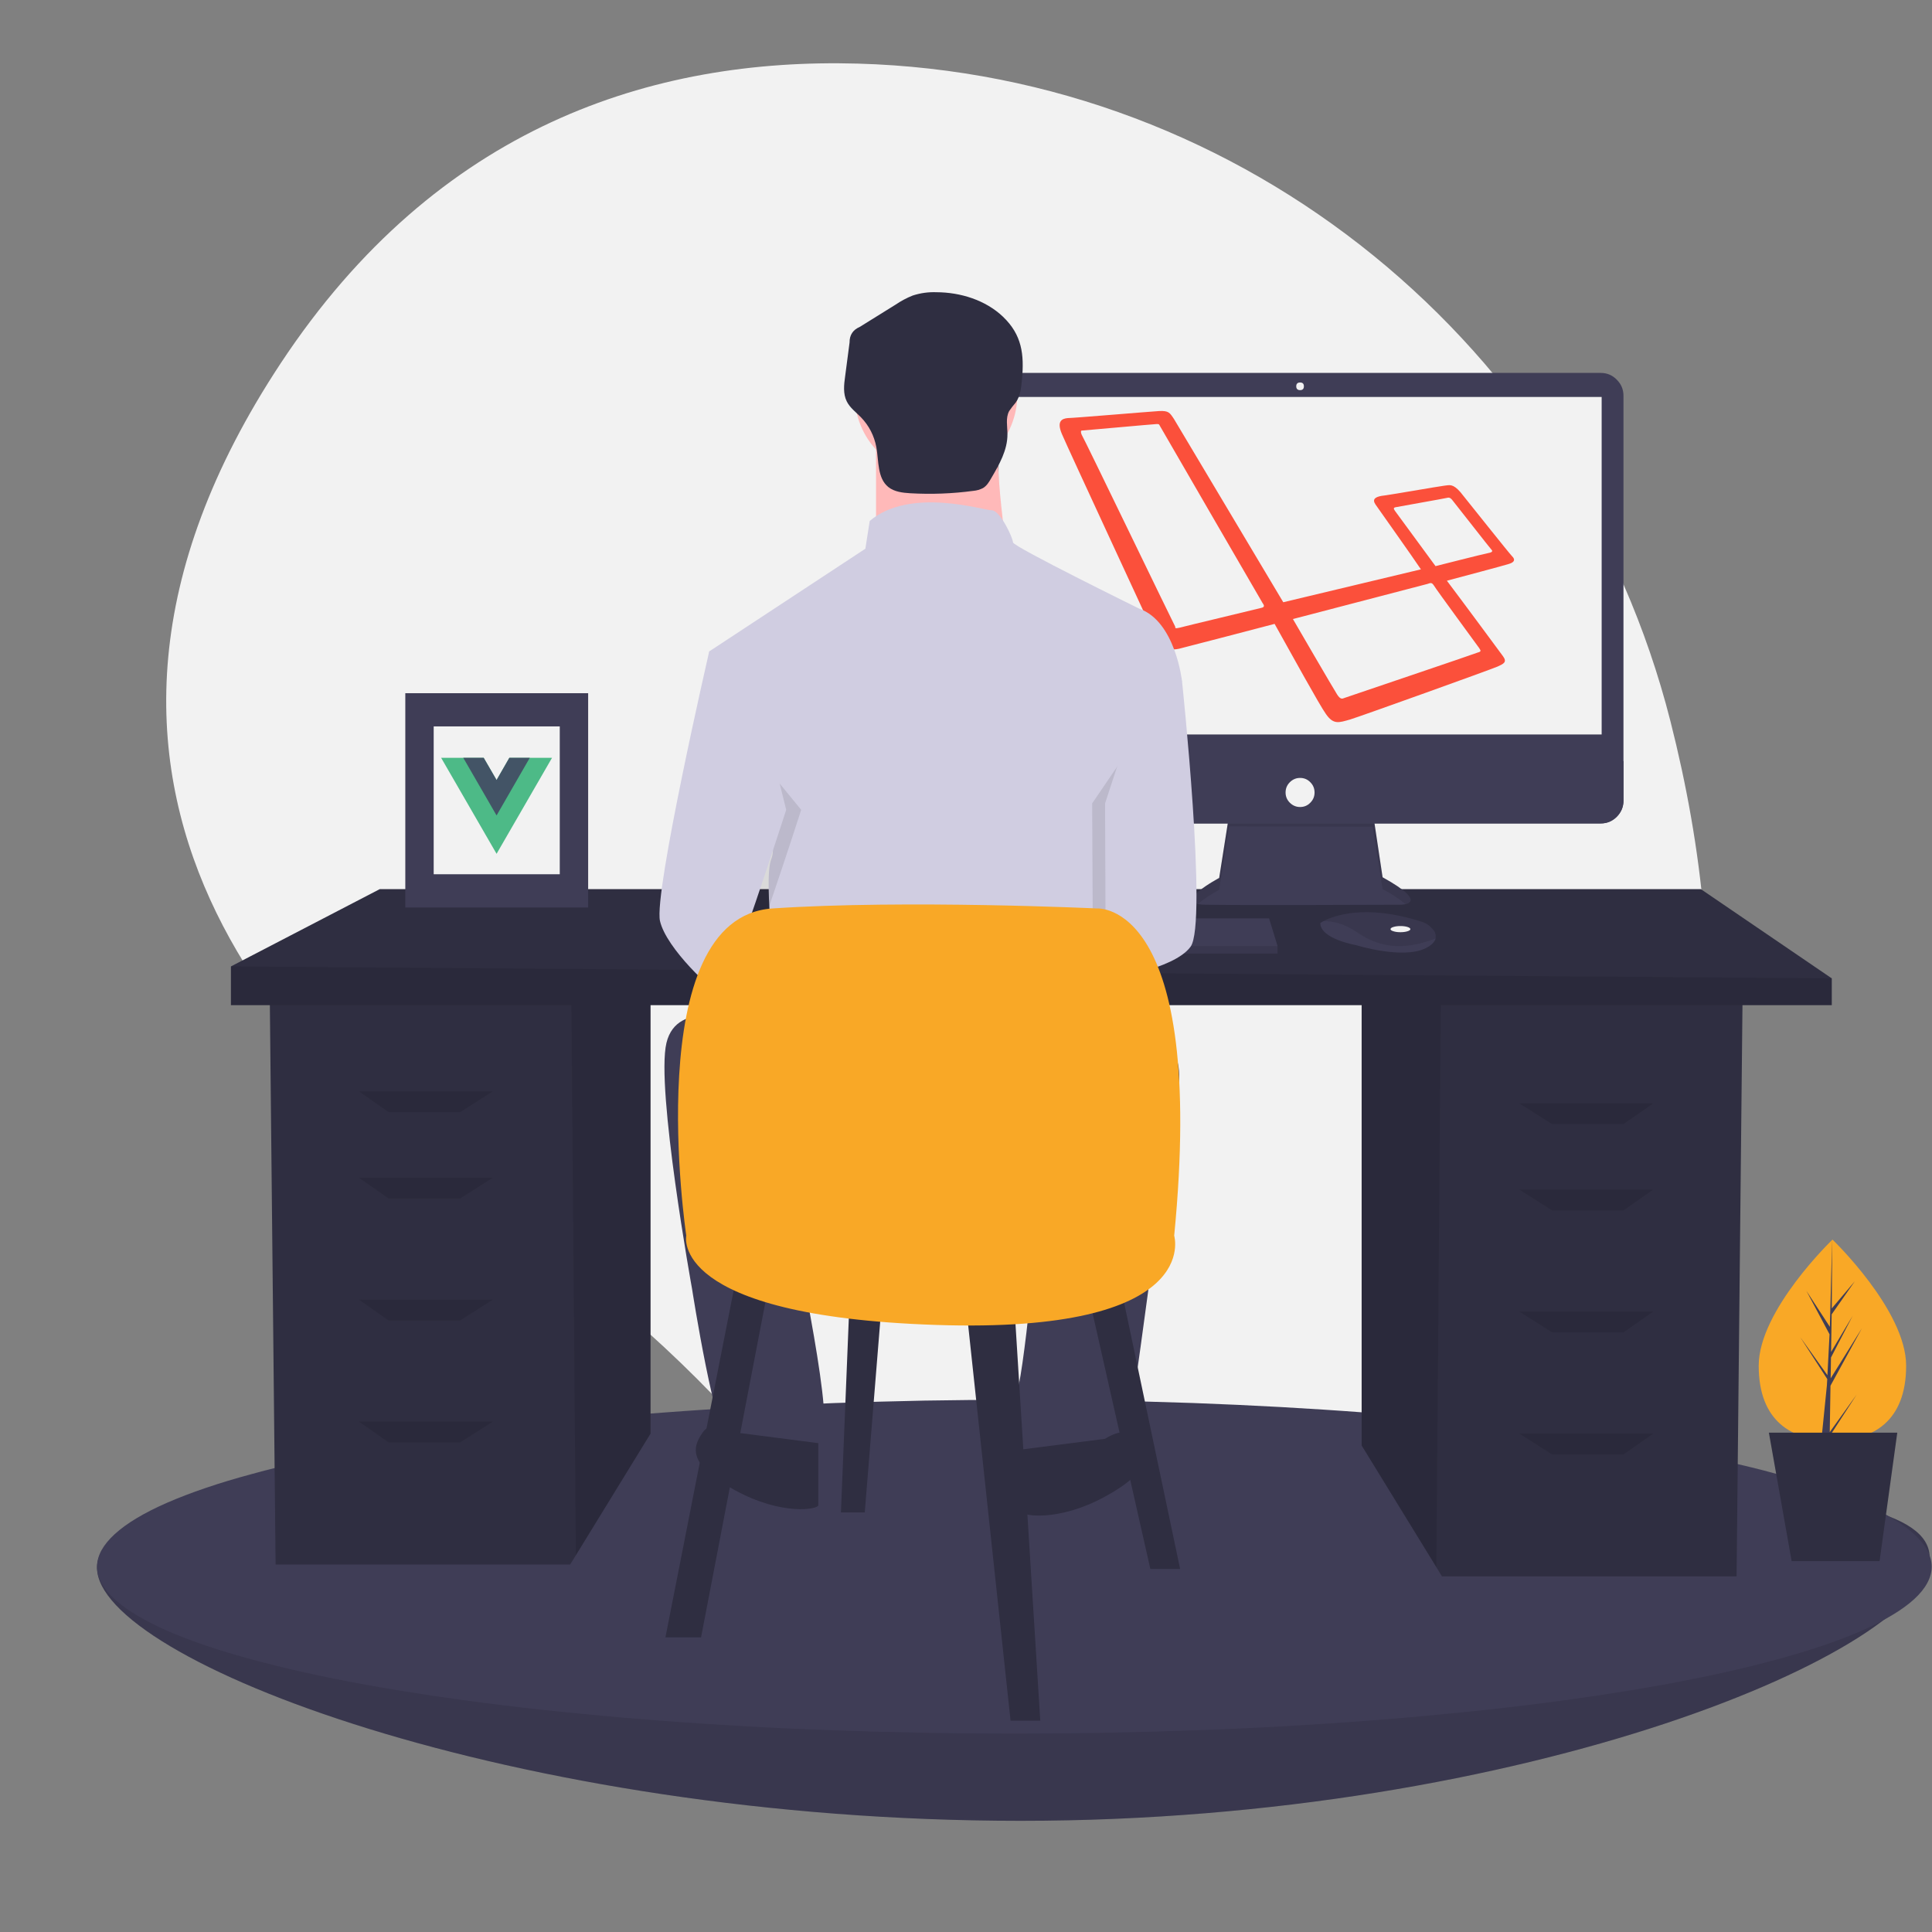
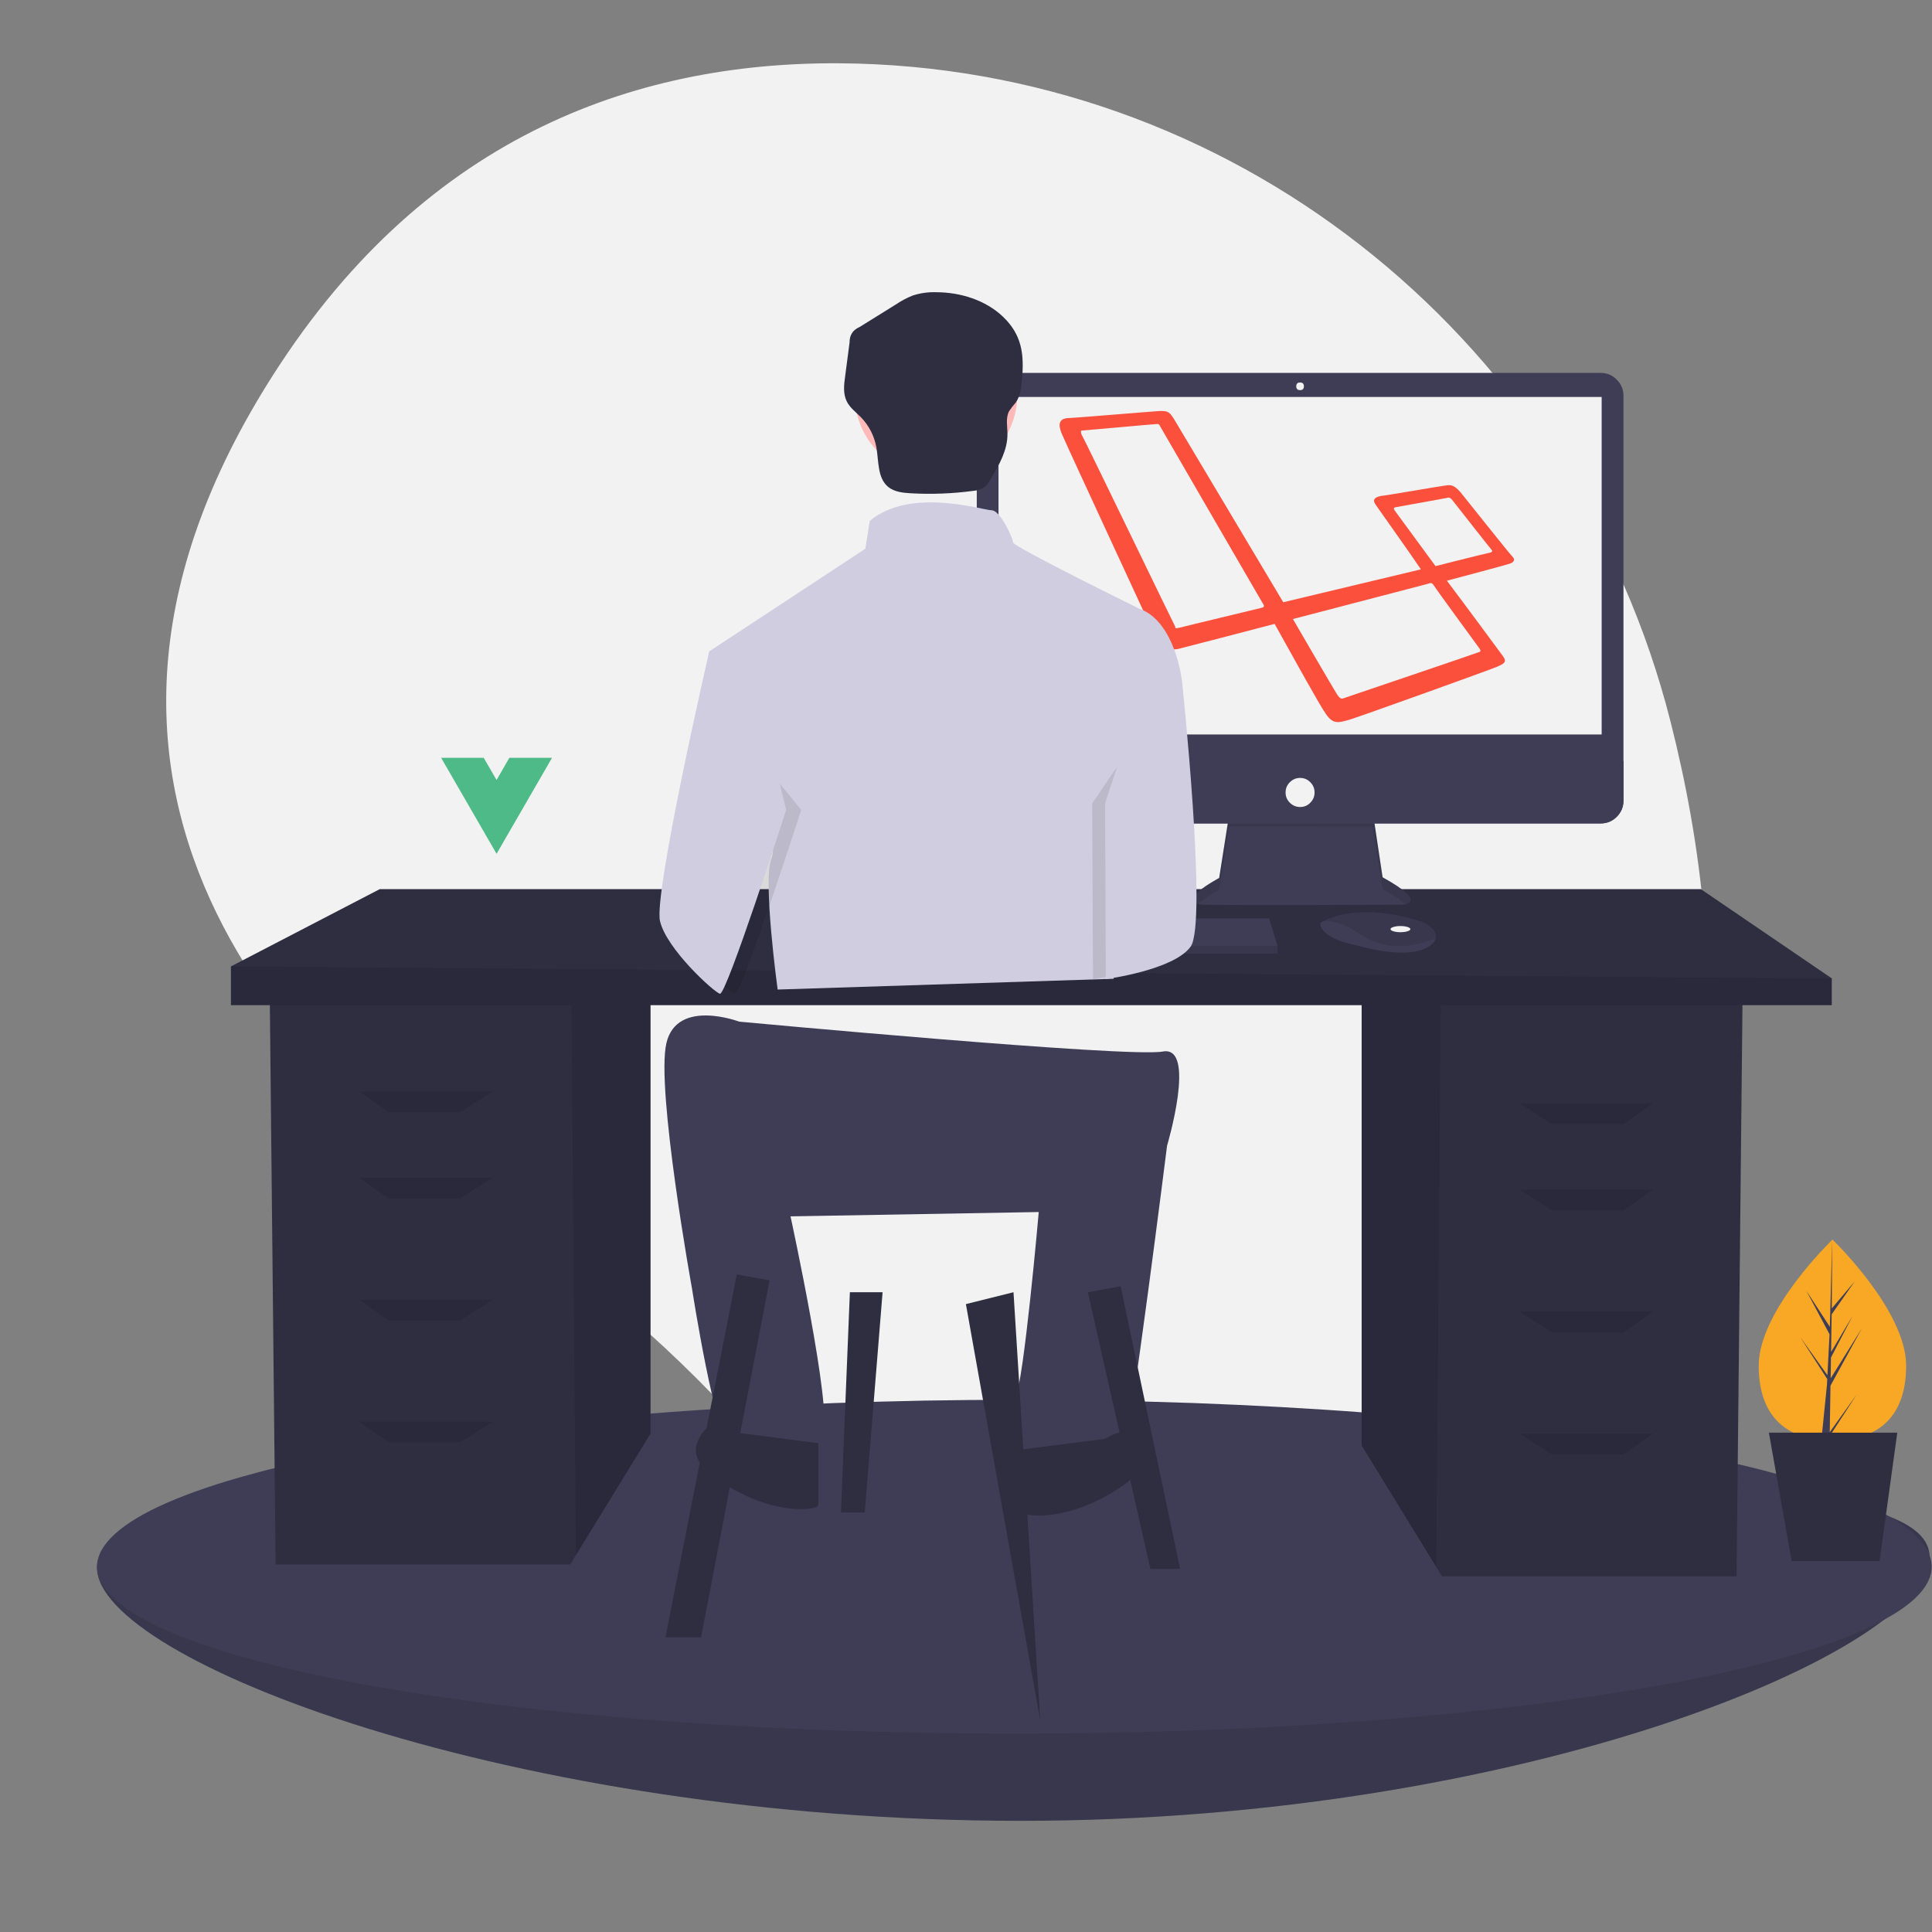
<svg xmlns="http://www.w3.org/2000/svg" width="100" zoomAndPan="magnify" viewBox="0 0 75 75" height="100" preserveAspectRatio="xMidYMid meet" version="1.0">
  <rect x="0" y="0" width="75" height="75" fill="#808080" stroke="none" />
  <defs>
    <clipPath id="5a2da0c1c9">
      <path d="M 6 2.25 L 67 2.25 L 67 66 L 6 66 Z M 6 2.25 " clip-rule="nonzero" />
    </clipPath>
  </defs>
  <g clip-path="url(#5a2da0c1c9)">
    <path fill="#f2f2f2" d="M 64.844 27.988 C 61.137 13.414 48.328 2.891 33.297 2.469 C 25.348 2.246 16.984 4.883 10.895 14.105 C 0.008 30.594 11.562 41.992 19.617 47.406 C 23.527 50.039 27 53.16 30.035 56.77 C 35.477 63.227 45.945 71.25 58.41 58.676 C 67.445 49.566 67.312 37.699 64.844 27.988 Z M 64.844 27.988 " fill-opacity="1" fill-rule="nonzero" />
  </g>
  <path fill="#3f3d56" d="M 74.906 60.449 C 74.906 64.027 59.293 70.684 39.625 70.684 C 19.957 70.684 3.766 64.438 3.766 60.859 C 3.766 57.285 19.957 57.727 39.625 57.727 C 59.293 57.727 74.906 56.871 74.906 60.449 Z M 74.906 60.449 " fill-opacity="1" fill-rule="nonzero" />
  <path fill="#000000" d="M 74.906 60.449 C 74.906 64.027 59.293 70.684 39.625 70.684 C 19.957 70.684 3.766 64.438 3.766 60.859 C 3.766 57.285 19.957 57.727 39.625 57.727 C 59.293 57.727 74.906 56.871 74.906 60.449 Z M 74.906 60.449 " fill-opacity="0.1" fill-rule="nonzero" />
  <path fill="#3f3d56" d="M 74.988 60.82 C 74.988 61.031 74.93 61.242 74.816 61.453 C 74.703 61.664 74.531 61.875 74.305 62.082 C 74.074 62.293 73.793 62.496 73.453 62.699 C 73.117 62.902 72.723 63.102 72.277 63.301 C 71.832 63.496 71.332 63.688 70.781 63.875 C 70.234 64.062 69.633 64.242 68.984 64.418 C 68.34 64.594 67.645 64.766 66.906 64.93 C 66.164 65.094 65.383 65.25 64.559 65.402 C 63.734 65.551 62.871 65.691 61.969 65.828 C 61.066 65.961 60.133 66.09 59.16 66.207 C 58.191 66.324 57.191 66.434 56.164 66.531 C 55.137 66.633 54.082 66.723 53.004 66.805 C 51.926 66.887 50.832 66.957 49.715 67.02 C 48.598 67.082 47.469 67.133 46.324 67.172 C 45.18 67.215 44.027 67.246 42.867 67.266 C 41.707 67.289 40.543 67.297 39.379 67.297 C 38.211 67.297 37.047 67.289 35.887 67.266 C 34.727 67.246 33.574 67.215 32.43 67.172 C 31.285 67.133 30.156 67.082 29.039 67.02 C 27.926 66.957 26.828 66.887 25.75 66.805 C 24.672 66.723 23.621 66.633 22.59 66.531 C 21.562 66.434 20.562 66.324 19.594 66.207 C 18.625 66.09 17.688 65.961 16.785 65.828 C 15.887 65.691 15.023 65.551 14.199 65.402 C 13.371 65.25 12.59 65.094 11.852 64.93 C 11.109 64.766 10.418 64.594 9.77 64.418 C 9.121 64.242 8.523 64.062 7.973 63.875 C 7.422 63.688 6.926 63.496 6.477 63.301 C 6.031 63.102 5.641 62.902 5.301 62.699 C 4.961 62.496 4.68 62.293 4.453 62.082 C 4.223 61.875 4.055 61.664 3.938 61.453 C 3.824 61.242 3.766 61.031 3.766 60.82 C 3.766 60.609 3.824 60.395 3.938 60.184 C 4.055 59.973 4.223 59.766 4.453 59.555 C 4.68 59.348 4.961 59.141 5.301 58.938 C 5.641 58.734 6.031 58.535 6.477 58.34 C 6.926 58.145 7.422 57.953 7.973 57.766 C 8.523 57.578 9.121 57.398 9.77 57.223 C 10.418 57.043 11.109 56.875 11.852 56.711 C 12.59 56.547 13.371 56.391 14.199 56.238 C 15.023 56.09 15.887 55.945 16.785 55.812 C 17.688 55.676 18.625 55.551 19.594 55.434 C 20.562 55.316 21.562 55.207 22.59 55.105 C 23.621 55.008 24.672 54.914 25.75 54.836 C 26.828 54.754 27.926 54.684 29.039 54.621 C 30.156 54.559 31.285 54.508 32.43 54.465 C 33.574 54.426 34.727 54.395 35.887 54.371 C 37.047 54.352 38.211 54.34 39.379 54.34 C 40.543 54.34 41.707 54.352 42.867 54.371 C 44.027 54.395 45.18 54.426 46.324 54.465 C 47.469 54.508 48.598 54.559 49.715 54.621 C 50.832 54.684 51.926 54.754 53.004 54.836 C 54.082 54.914 55.137 55.008 56.164 55.105 C 57.191 55.207 58.191 55.316 59.16 55.434 C 60.133 55.551 61.066 55.676 61.969 55.812 C 62.871 55.945 63.734 56.09 64.559 56.238 C 65.383 56.391 66.164 56.547 66.906 56.711 C 67.645 56.875 68.34 57.043 68.984 57.223 C 69.633 57.398 70.234 57.578 70.781 57.766 C 71.332 57.953 71.832 58.145 72.277 58.34 C 72.723 58.535 73.117 58.734 73.453 58.938 C 73.793 59.141 74.074 59.348 74.305 59.555 C 74.531 59.766 74.703 59.973 74.816 60.184 C 74.93 60.395 74.988 60.609 74.988 60.82 Z M 74.988 60.82 " fill-opacity="1" fill-rule="nonzero" />
  <path fill="#2f2e41" d="M 52.859 38.789 L 52.859 56.113 L 55.758 60.836 L 55.977 61.195 L 67.414 61.195 L 67.645 38.789 Z M 52.859 38.789 " fill-opacity="1" fill-rule="nonzero" />
  <path fill="#000000" d="M 52.859 38.789 L 52.859 56.113 L 55.758 60.836 L 55.934 38.789 Z M 52.859 38.789 " fill-opacity="0.1" fill-rule="nonzero" />
  <path fill="#2f2e41" d="M 25.254 38.324 L 25.254 55.652 L 22.355 60.375 L 22.133 60.734 L 10.699 60.734 L 10.469 38.324 Z M 25.254 38.324 " fill-opacity="1" fill-rule="nonzero" />
  <path fill="#000000" d="M 25.254 38.324 L 25.254 55.652 L 22.355 60.375 L 22.176 38.324 Z M 25.254 38.324 " fill-opacity="0.1" fill-rule="nonzero" />
  <path fill="#2f2e41" d="M 71.109 37.98 L 71.109 39.02 L 8.965 39.02 L 8.965 37.516 L 14.742 34.516 L 66.027 34.516 Z M 71.109 37.98 " fill-opacity="1" fill-rule="nonzero" />
  <path fill="#000000" d="M 71.109 37.98 L 71.109 39.02 L 8.965 39.02 L 8.965 37.516 Z M 71.109 37.98 " fill-opacity="0.1" fill-rule="nonzero" />
  <path fill="#000000" d="M 17.859 43.176 L 15.09 43.176 L 13.934 42.367 L 19.133 42.367 Z M 17.859 43.176 " fill-opacity="0.1" fill-rule="nonzero" />
  <path fill="#000000" d="M 17.859 46.527 L 15.09 46.527 L 13.934 45.719 L 19.133 45.719 Z M 17.859 46.527 " fill-opacity="0.1" fill-rule="nonzero" />
  <path fill="#000000" d="M 17.859 51.262 L 15.09 51.262 L 13.934 50.453 L 19.133 50.453 Z M 17.859 51.262 " fill-opacity="0.1" fill-rule="nonzero" />
  <path fill="#000000" d="M 17.859 55.996 L 15.09 55.996 L 13.934 55.188 L 19.133 55.188 Z M 17.859 55.996 " fill-opacity="0.1" fill-rule="nonzero" />
  <path fill="#000000" d="M 60.25 43.637 L 63.023 43.637 L 64.18 42.832 L 58.98 42.832 Z M 60.25 43.637 " fill-opacity="0.1" fill-rule="nonzero" />
  <path fill="#000000" d="M 60.25 46.988 L 63.023 46.988 L 64.18 46.18 L 58.98 46.18 Z M 60.25 46.988 " fill-opacity="0.1" fill-rule="nonzero" />
  <path fill="#000000" d="M 60.25 51.723 L 63.023 51.723 L 64.18 50.914 L 58.98 50.914 Z M 60.25 51.723 " fill-opacity="0.1" fill-rule="nonzero" />
  <path fill="#000000" d="M 60.25 56.461 L 63.023 56.461 L 64.18 55.652 L 58.98 55.652 Z M 60.25 56.461 " fill-opacity="0.1" fill-rule="nonzero" />
  <path fill="#3f3d56" d="M 47.715 31.625 L 47.328 34.082 C 47.328 34.082 45.434 35.09 46.766 35.121 C 48.098 35.148 54.383 35.121 54.383 35.121 C 54.383 35.121 55.598 35.121 53.672 34.055 L 53.285 31.477 Z M 47.715 31.625 " fill-opacity="1" fill-rule="nonzero" />
  <path fill="#000000" d="M 46.496 35.094 C 46.758 34.883 47.035 34.699 47.328 34.543 L 47.715 32.082 L 53.285 32.09 L 53.672 34.516 C 53.988 34.676 54.285 34.871 54.562 35.098 C 54.809 35.043 55.078 34.832 53.672 34.055 L 53.285 31.477 L 47.715 31.625 L 47.328 34.082 C 47.328 34.082 45.734 34.93 46.496 35.094 Z M 46.496 35.094 " fill-opacity="0.1" fill-rule="nonzero" />
  <path fill="#3f3d56" d="M 38.801 14.477 L 62.141 14.477 C 62.383 14.477 62.59 14.562 62.762 14.738 C 62.934 14.91 63.023 15.117 63.023 15.359 L 63.023 31.082 C 63.023 31.324 62.934 31.535 62.762 31.707 C 62.59 31.879 62.383 31.965 62.141 31.965 L 38.801 31.965 C 38.559 31.965 38.348 31.879 38.176 31.707 C 38.004 31.535 37.918 31.324 37.918 31.082 L 37.918 15.359 C 37.918 15.117 38.004 14.91 38.176 14.738 C 38.348 14.562 38.559 14.477 38.801 14.477 Z M 38.801 14.477 " fill-opacity="1" fill-rule="nonzero" />
  <path fill="#f2f2f2" d="M 38.762 15.41 L 62.176 15.41 L 62.176 28.512 L 38.762 28.512 Z M 38.762 15.41 " fill-opacity="1" fill-rule="nonzero" />
  <path fill="#f2f2f2" d="M 50.617 14.996 C 50.617 15.094 50.57 15.145 50.469 15.145 C 50.371 15.145 50.32 15.094 50.32 14.996 C 50.32 14.898 50.371 14.848 50.469 14.848 C 50.57 14.848 50.617 14.898 50.617 14.996 Z M 50.617 14.996 " fill-opacity="1" fill-rule="nonzero" />
  <path fill="#3f3d56" d="M 63.023 29.547 L 63.023 31.082 C 63.023 31.324 62.934 31.531 62.762 31.707 C 62.59 31.879 62.383 31.965 62.141 31.965 L 38.801 31.965 C 38.559 31.965 38.348 31.879 38.176 31.707 C 38.004 31.531 37.918 31.324 37.918 31.082 L 37.918 29.547 Z M 63.023 29.547 " fill-opacity="1" fill-rule="nonzero" />
  <path fill="#f2f2f2" d="M 51.031 30.766 C 51.031 30.918 50.977 31.051 50.867 31.16 C 50.758 31.273 50.625 31.328 50.469 31.328 C 50.316 31.328 50.184 31.273 50.07 31.16 C 49.961 31.051 49.906 30.918 49.906 30.766 C 49.906 30.609 49.961 30.477 50.07 30.367 C 50.184 30.254 50.316 30.199 50.469 30.199 C 50.625 30.199 50.758 30.254 50.867 30.367 C 50.977 30.477 51.031 30.609 51.031 30.766 Z M 51.031 30.766 " fill-opacity="1" fill-rule="nonzero" />
  <path fill="#3f3d56" d="M 49.594 36.723 L 49.594 37.016 L 33.648 37.016 L 33.648 36.781 L 33.668 36.723 L 34.062 35.652 L 49.266 35.652 Z M 49.594 36.723 " fill-opacity="1" fill-rule="nonzero" />
  <path fill="#3f3d56" d="M 55.73 36.43 C 55.699 36.555 55.59 36.688 55.344 36.809 C 54.453 37.254 52.645 36.691 52.645 36.691 C 52.645 36.691 51.254 36.453 51.254 35.832 C 51.293 35.805 51.332 35.781 51.375 35.758 C 51.75 35.562 52.988 35.074 55.184 35.781 C 55.352 35.832 55.488 35.922 55.602 36.055 C 55.711 36.156 55.75 36.285 55.73 36.43 Z M 55.73 36.43 " fill-opacity="1" fill-rule="nonzero" />
  <path fill="#000000" d="M 55.73 36.43 C 54.641 36.848 53.672 36.879 52.676 36.188 C 52.172 35.84 51.715 35.754 51.375 35.758 C 51.75 35.562 52.988 35.074 55.184 35.781 C 55.352 35.832 55.488 35.922 55.602 36.055 C 55.711 36.156 55.75 36.285 55.73 36.43 Z M 55.73 36.43 " fill-opacity="0.1" fill-rule="nonzero" />
  <path fill="#f2f2f2" d="M 54.75 36.07 C 54.75 36.102 54.711 36.129 54.637 36.152 C 54.562 36.176 54.469 36.188 54.363 36.188 C 54.258 36.188 54.168 36.176 54.094 36.152 C 54.016 36.129 53.98 36.102 53.98 36.07 C 53.98 36.035 54.016 36.008 54.094 35.984 C 54.168 35.961 54.258 35.949 54.363 35.949 C 54.469 35.949 54.562 35.961 54.637 35.984 C 54.711 36.008 54.75 36.035 54.75 36.07 Z M 54.75 36.07 " fill-opacity="1" fill-rule="nonzero" />
  <path fill="#000000" d="M 49.594 36.723 L 49.594 37.016 L 33.648 37.016 L 33.648 36.781 L 33.668 36.723 Z M 49.594 36.723 " fill-opacity="0.1" fill-rule="nonzero" />
  <path fill="#fb503b" d="M 58.703 21.598 C 58.578 21.473 56.965 19.438 56.691 19.102 C 56.398 18.77 56.273 18.832 56.082 18.852 C 55.895 18.871 53.859 19.23 53.629 19.25 C 53.398 19.293 53.254 19.375 53.398 19.586 C 53.527 19.773 54.867 21.66 55.16 22.102 L 49.816 23.379 L 45.578 16.273 C 45.41 16.02 45.371 15.938 44.992 15.957 C 44.613 15.98 41.66 16.23 41.449 16.23 C 41.238 16.25 41.008 16.336 41.219 16.84 C 41.43 17.344 44.781 24.555 44.867 24.766 C 44.949 24.973 45.203 25.309 45.77 25.184 C 46.355 25.035 48.367 24.512 49.48 24.219 C 50.066 25.266 51.242 27.406 51.473 27.719 C 51.766 28.141 51.973 28.055 52.414 27.93 C 52.77 27.824 57.906 25.98 58.137 25.875 C 58.367 25.77 58.516 25.707 58.348 25.477 C 58.223 25.309 56.879 23.484 56.168 22.543 C 56.648 22.414 58.391 21.953 58.578 21.891 C 58.789 21.828 58.832 21.723 58.703 21.598 Z M 48.996 23.59 C 48.934 23.609 45.938 24.324 45.789 24.367 C 45.621 24.406 45.621 24.387 45.621 24.324 C 45.578 24.262 42.059 16.965 41.992 16.879 C 41.953 16.797 41.953 16.715 41.992 16.715 C 42.035 16.715 44.824 16.461 44.91 16.461 C 45.012 16.461 44.992 16.48 45.035 16.547 C 45.035 16.547 48.953 23.316 49.02 23.422 C 49.102 23.527 49.059 23.57 48.996 23.59 Z M 57.426 25.164 C 57.469 25.246 57.531 25.289 57.363 25.332 C 57.215 25.395 52.309 27.051 52.203 27.09 C 52.102 27.133 52.035 27.156 51.91 26.965 C 51.785 26.777 50.191 24.031 50.191 24.031 L 55.414 22.668 C 55.539 22.625 55.582 22.605 55.664 22.73 C 55.75 22.879 57.383 25.102 57.426 25.164 Z M 57.762 21.473 C 57.637 21.492 55.727 21.977 55.727 21.977 L 54.156 19.836 C 54.113 19.773 54.07 19.711 54.176 19.691 C 54.281 19.668 56.062 19.355 56.148 19.332 C 56.23 19.312 56.293 19.293 56.398 19.438 C 56.504 19.566 57.844 21.285 57.906 21.348 C 57.969 21.41 57.887 21.453 57.762 21.473 Z M 57.762 21.473 " fill-opacity="1" fill-rule="nonzero" />
  <path fill="#ffb9b9" d="M 39.492 15.32 C 39.492 15.742 39.41 16.145 39.25 16.531 C 39.09 16.918 38.863 17.258 38.566 17.555 C 38.27 17.848 37.93 18.078 37.543 18.238 C 37.156 18.398 36.754 18.477 36.336 18.477 C 35.918 18.477 35.516 18.398 35.129 18.238 C 34.742 18.078 34.398 17.848 34.105 17.555 C 33.809 17.258 33.578 16.918 33.418 16.531 C 33.258 16.145 33.18 15.742 33.18 15.32 C 33.18 14.902 33.258 14.5 33.418 14.113 C 33.578 13.727 33.809 13.387 34.105 13.09 C 34.398 12.793 34.742 12.566 35.129 12.406 C 35.516 12.246 35.918 12.164 36.336 12.164 C 36.754 12.164 37.156 12.246 37.543 12.406 C 37.93 12.566 38.27 12.793 38.566 13.09 C 38.863 13.387 39.09 13.727 39.25 14.113 C 39.41 14.5 39.492 14.902 39.492 15.32 Z M 39.492 15.32 " fill-opacity="1" fill-rule="nonzero" />
-   <path fill="#ffb9b9" d="M 34.008 16.898 L 34.008 21.883 L 39.16 21.883 C 39.16 21.883 38.496 17.73 38.828 16.484 Z M 34.008 16.898 " fill-opacity="1" fill-rule="nonzero" />
  <path fill="#d0cde1" d="M 44.227 23.629 C 44.227 23.629 39.324 21.219 39.324 21.055 C 39.324 20.887 38.828 19.809 38.496 19.809 C 38.164 19.809 35.34 18.895 33.762 20.223 L 33.594 21.301 L 27.531 25.289 L 29.191 31.352 C 29.191 31.352 30.273 32.516 29.941 33.348 C 29.609 34.176 30.188 38.414 30.188 38.414 L 43.23 37.996 L 43.23 32.348 C 43.23 32.348 43.645 31.02 43.895 30.605 C 44.145 30.191 43.895 28.945 43.895 28.945 L 45.887 26.453 C 45.887 26.453 45.637 24.125 44.227 23.629 Z M 44.227 23.629 " fill-opacity="1" fill-rule="nonzero" />
  <path fill="#000000" d="M 27.738 27.324 L 28.113 25.289 C 28.113 25.289 25.953 34.676 26.203 35.754 C 26.449 36.836 28.277 38.496 28.527 38.578 C 28.777 38.66 31.102 31.438 31.102 31.438 Z M 27.738 27.324 " fill-opacity="0.1" fill-rule="nonzero" />
  <path fill="#d0cde1" d="M 28.941 25.039 L 27.531 25.289 C 27.531 25.289 25.371 34.676 25.621 35.754 C 25.871 36.836 27.695 38.496 27.945 38.578 C 28.195 38.66 30.52 31.438 30.52 31.438 Z M 28.941 25.039 " fill-opacity="1" fill-rule="nonzero" />
  <path fill="#000000" d="M 44.684 27.824 L 45.391 26.453 C 45.391 26.453 46.387 35.84 45.723 36.75 C 45.059 37.664 42.43 38.008 42.43 38.008 L 42.398 31.188 Z M 44.684 27.824 " fill-opacity="0.1" fill-rule="nonzero" />
  <path fill="#d0cde1" d="M 44.809 25.371 L 45.887 26.453 C 45.887 26.453 46.883 35.84 46.219 36.75 C 45.555 37.664 42.926 38.008 42.926 38.008 L 42.898 31.188 Z M 44.809 25.371 " fill-opacity="1" fill-rule="nonzero" />
  <path fill="#3f3d56" d="M 28.695 39.66 C 28.695 39.66 26.285 38.746 25.871 40.488 C 25.453 42.234 26.867 50.043 26.867 50.043 C 26.867 50.043 27.781 55.938 28.363 56.105 C 28.941 56.27 31.52 56.355 31.934 55.605 C 32.348 54.859 30.688 47.219 30.688 47.219 L 40.324 47.051 C 40.324 47.051 39.742 53.695 39.41 54.277 C 39.078 54.859 39.078 56.852 39.41 56.852 C 39.742 56.852 43.395 56.688 43.645 56.188 C 43.895 55.691 45.305 44.477 45.305 44.477 C 45.305 44.477 46.469 40.574 45.141 40.82 C 43.812 41.07 28.695 39.66 28.695 39.66 Z M 28.695 39.66 " fill-opacity="1" fill-rule="nonzero" />
  <path fill="#2f2e41" d="M 42.898 55.855 C 42.898 55.855 43.727 55.273 44.145 55.855 C 44.559 56.438 44.727 57.102 42.898 58.098 C 41.07 59.094 39.656 58.848 39.656 58.68 L 39.656 56.27 Z M 42.898 55.855 " fill-opacity="1" fill-rule="nonzero" />
  <path fill="#2f2e41" d="M 28.527 55.605 C 28.527 55.605 27.695 55.023 27.281 55.605 C 26.867 56.188 26.699 56.852 28.527 57.848 C 30.355 58.848 31.766 58.598 31.766 58.43 L 31.766 56.023 Z M 28.527 55.605 " fill-opacity="1" fill-rule="nonzero" />
  <path fill="#2f2e41" d="M 36.355 11.344 C 36.039 11.332 35.73 11.375 35.43 11.473 C 35.195 11.566 34.977 11.684 34.77 11.824 L 33.375 12.691 C 33.109 12.805 32.977 13.008 32.98 13.297 L 32.809 14.602 C 32.762 14.93 32.723 15.285 32.871 15.582 C 32.992 15.828 33.227 16 33.422 16.199 C 33.734 16.523 33.934 16.91 34.02 17.359 C 34.117 17.902 34.055 18.559 34.484 18.906 C 34.719 19.094 35.035 19.129 35.336 19.148 C 36.156 19.195 36.973 19.164 37.785 19.055 C 37.918 19.043 38.039 19.008 38.156 18.949 C 38.305 18.863 38.395 18.711 38.48 18.562 C 38.793 18.031 39.113 17.469 39.109 16.855 C 39.109 16.551 39.031 16.227 39.176 15.957 C 39.254 15.844 39.336 15.734 39.426 15.633 C 39.609 15.379 39.645 15.051 39.672 14.742 C 39.766 13.75 39.668 12.996 38.938 12.297 C 38.258 11.648 37.285 11.348 36.355 11.344 Z M 36.355 11.344 " fill-opacity="1" fill-rule="nonzero" />
  <path fill="#2f2e41" d="M 28.602 49.473 L 25.832 63.562 L 27.215 63.562 L 29.875 49.703 Z M 28.602 49.473 " fill-opacity="1" fill-rule="nonzero" />
-   <path fill="#2f2e41" d="M 37.496 50.625 L 39.23 66.797 L 40.383 66.797 L 39.344 50.164 Z M 37.496 50.625 " fill-opacity="1" fill-rule="nonzero" />
+   <path fill="#2f2e41" d="M 37.496 50.625 L 40.383 66.797 L 39.344 50.164 Z M 37.496 50.625 " fill-opacity="1" fill-rule="nonzero" />
  <path fill="#2f2e41" d="M 42.23 50.164 L 44.656 60.906 L 45.812 60.906 L 43.504 49.934 Z M 42.23 50.164 " fill-opacity="1" fill-rule="nonzero" />
  <path fill="#2f2e41" d="M 32.992 50.164 L 32.645 58.711 L 33.57 58.711 L 34.262 50.164 Z M 32.992 50.164 " fill-opacity="1" fill-rule="nonzero" />
-   <path fill="#f9a826" d="M 26.641 47.969 C 26.641 47.969 24.789 35.609 29.988 35.266 C 35.188 34.918 42.578 35.266 42.578 35.266 C 42.578 35.266 46.852 34.918 45.582 47.969 C 45.582 47.969 46.738 51.781 36.34 51.434 C 25.945 51.09 26.641 47.969 26.641 47.969 Z M 26.641 47.969 " fill-opacity="1" fill-rule="nonzero" />
  <path fill="#f9a826" d="M 73.996 53.016 C 73.996 55.172 72.715 55.926 71.137 55.926 C 69.555 55.926 68.273 55.172 68.273 53.016 C 68.273 50.863 71.137 48.121 71.137 48.121 C 71.137 48.121 73.996 50.863 73.996 53.016 Z M 73.996 53.016 " fill-opacity="1" fill-rule="nonzero" />
  <path fill="#3f3d56" d="M 71.059 53.793 L 72.281 51.559 L 71.066 53.508 L 71.078 52.699 L 71.918 51.082 L 71.082 52.484 L 71.105 51.023 L 72.004 49.738 L 71.109 50.793 L 71.125 48.121 L 71.035 51.508 L 70.125 50.113 L 71.023 51.797 L 70.938 53.426 L 70.938 53.383 L 69.883 51.906 L 70.934 53.535 L 70.922 53.738 L 70.922 53.758 L 70.703 55.93 L 70.992 55.93 L 71.027 55.754 L 72.078 54.133 L 71.031 55.594 Z M 71.059 53.793 " fill-opacity="1" fill-rule="nonzero" />
  <path fill="#2f2e41" d="M 72.965 60.602 L 69.551 60.602 L 68.668 55.617 L 73.652 55.617 Z M 72.965 60.602 " fill-opacity="1" fill-rule="nonzero" />
-   <path fill="#3f3d56" d="M 15.734 26.91 L 22.832 26.91 L 22.832 35.23 L 15.734 35.23 Z M 15.734 26.91 " fill-opacity="1" fill-rule="nonzero" />
  <path fill="#f2f2f2" d="M 16.836 28.199 L 21.73 28.199 L 21.73 33.938 L 16.836 33.938 Z M 16.836 28.199 " fill-opacity="1" fill-rule="nonzero" />
  <path fill="#4dba87" d="M 19.773 29.418 L 19.277 30.281 L 18.777 29.418 L 17.125 29.418 L 19.277 33.145 L 21.43 29.418 Z M 19.773 29.418 " fill-opacity="1" fill-rule="nonzero" />
-   <path fill="#435466" d="M 19.773 29.418 L 19.277 30.281 L 18.777 29.418 L 17.984 29.418 L 19.277 31.656 L 20.566 29.418 Z M 19.773 29.418 " fill-opacity="1" fill-rule="nonzero" />
</svg>